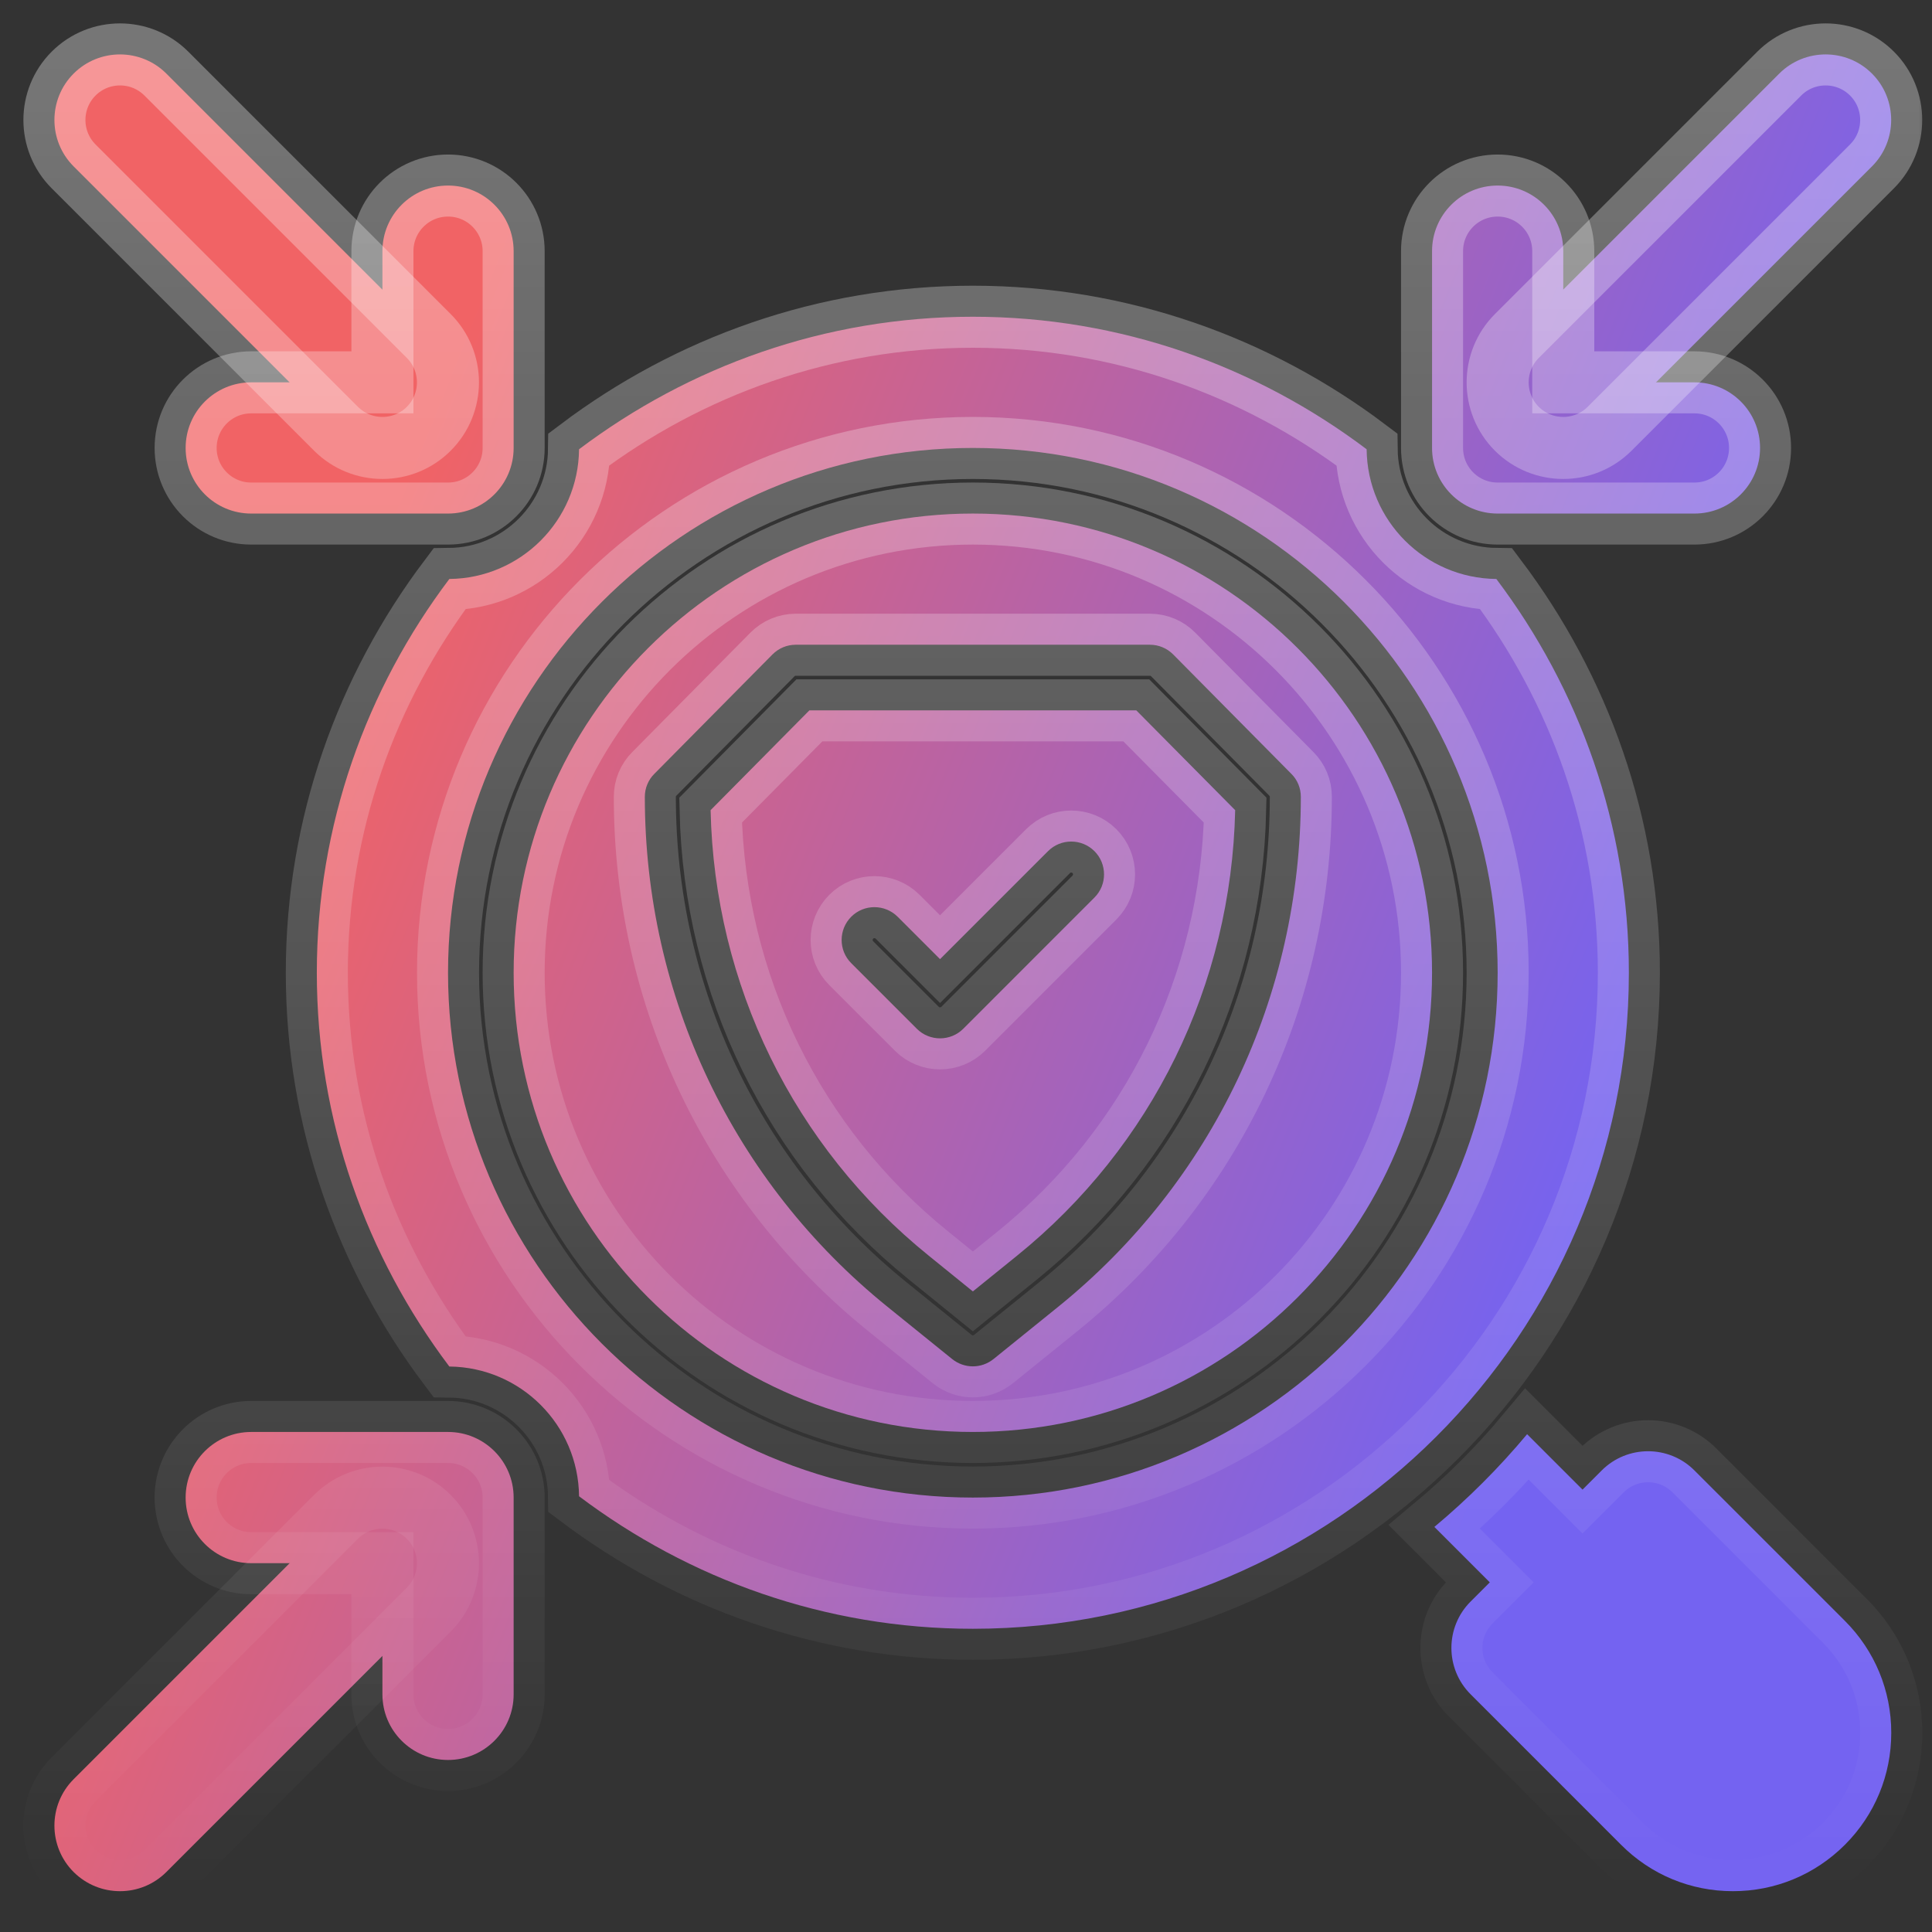
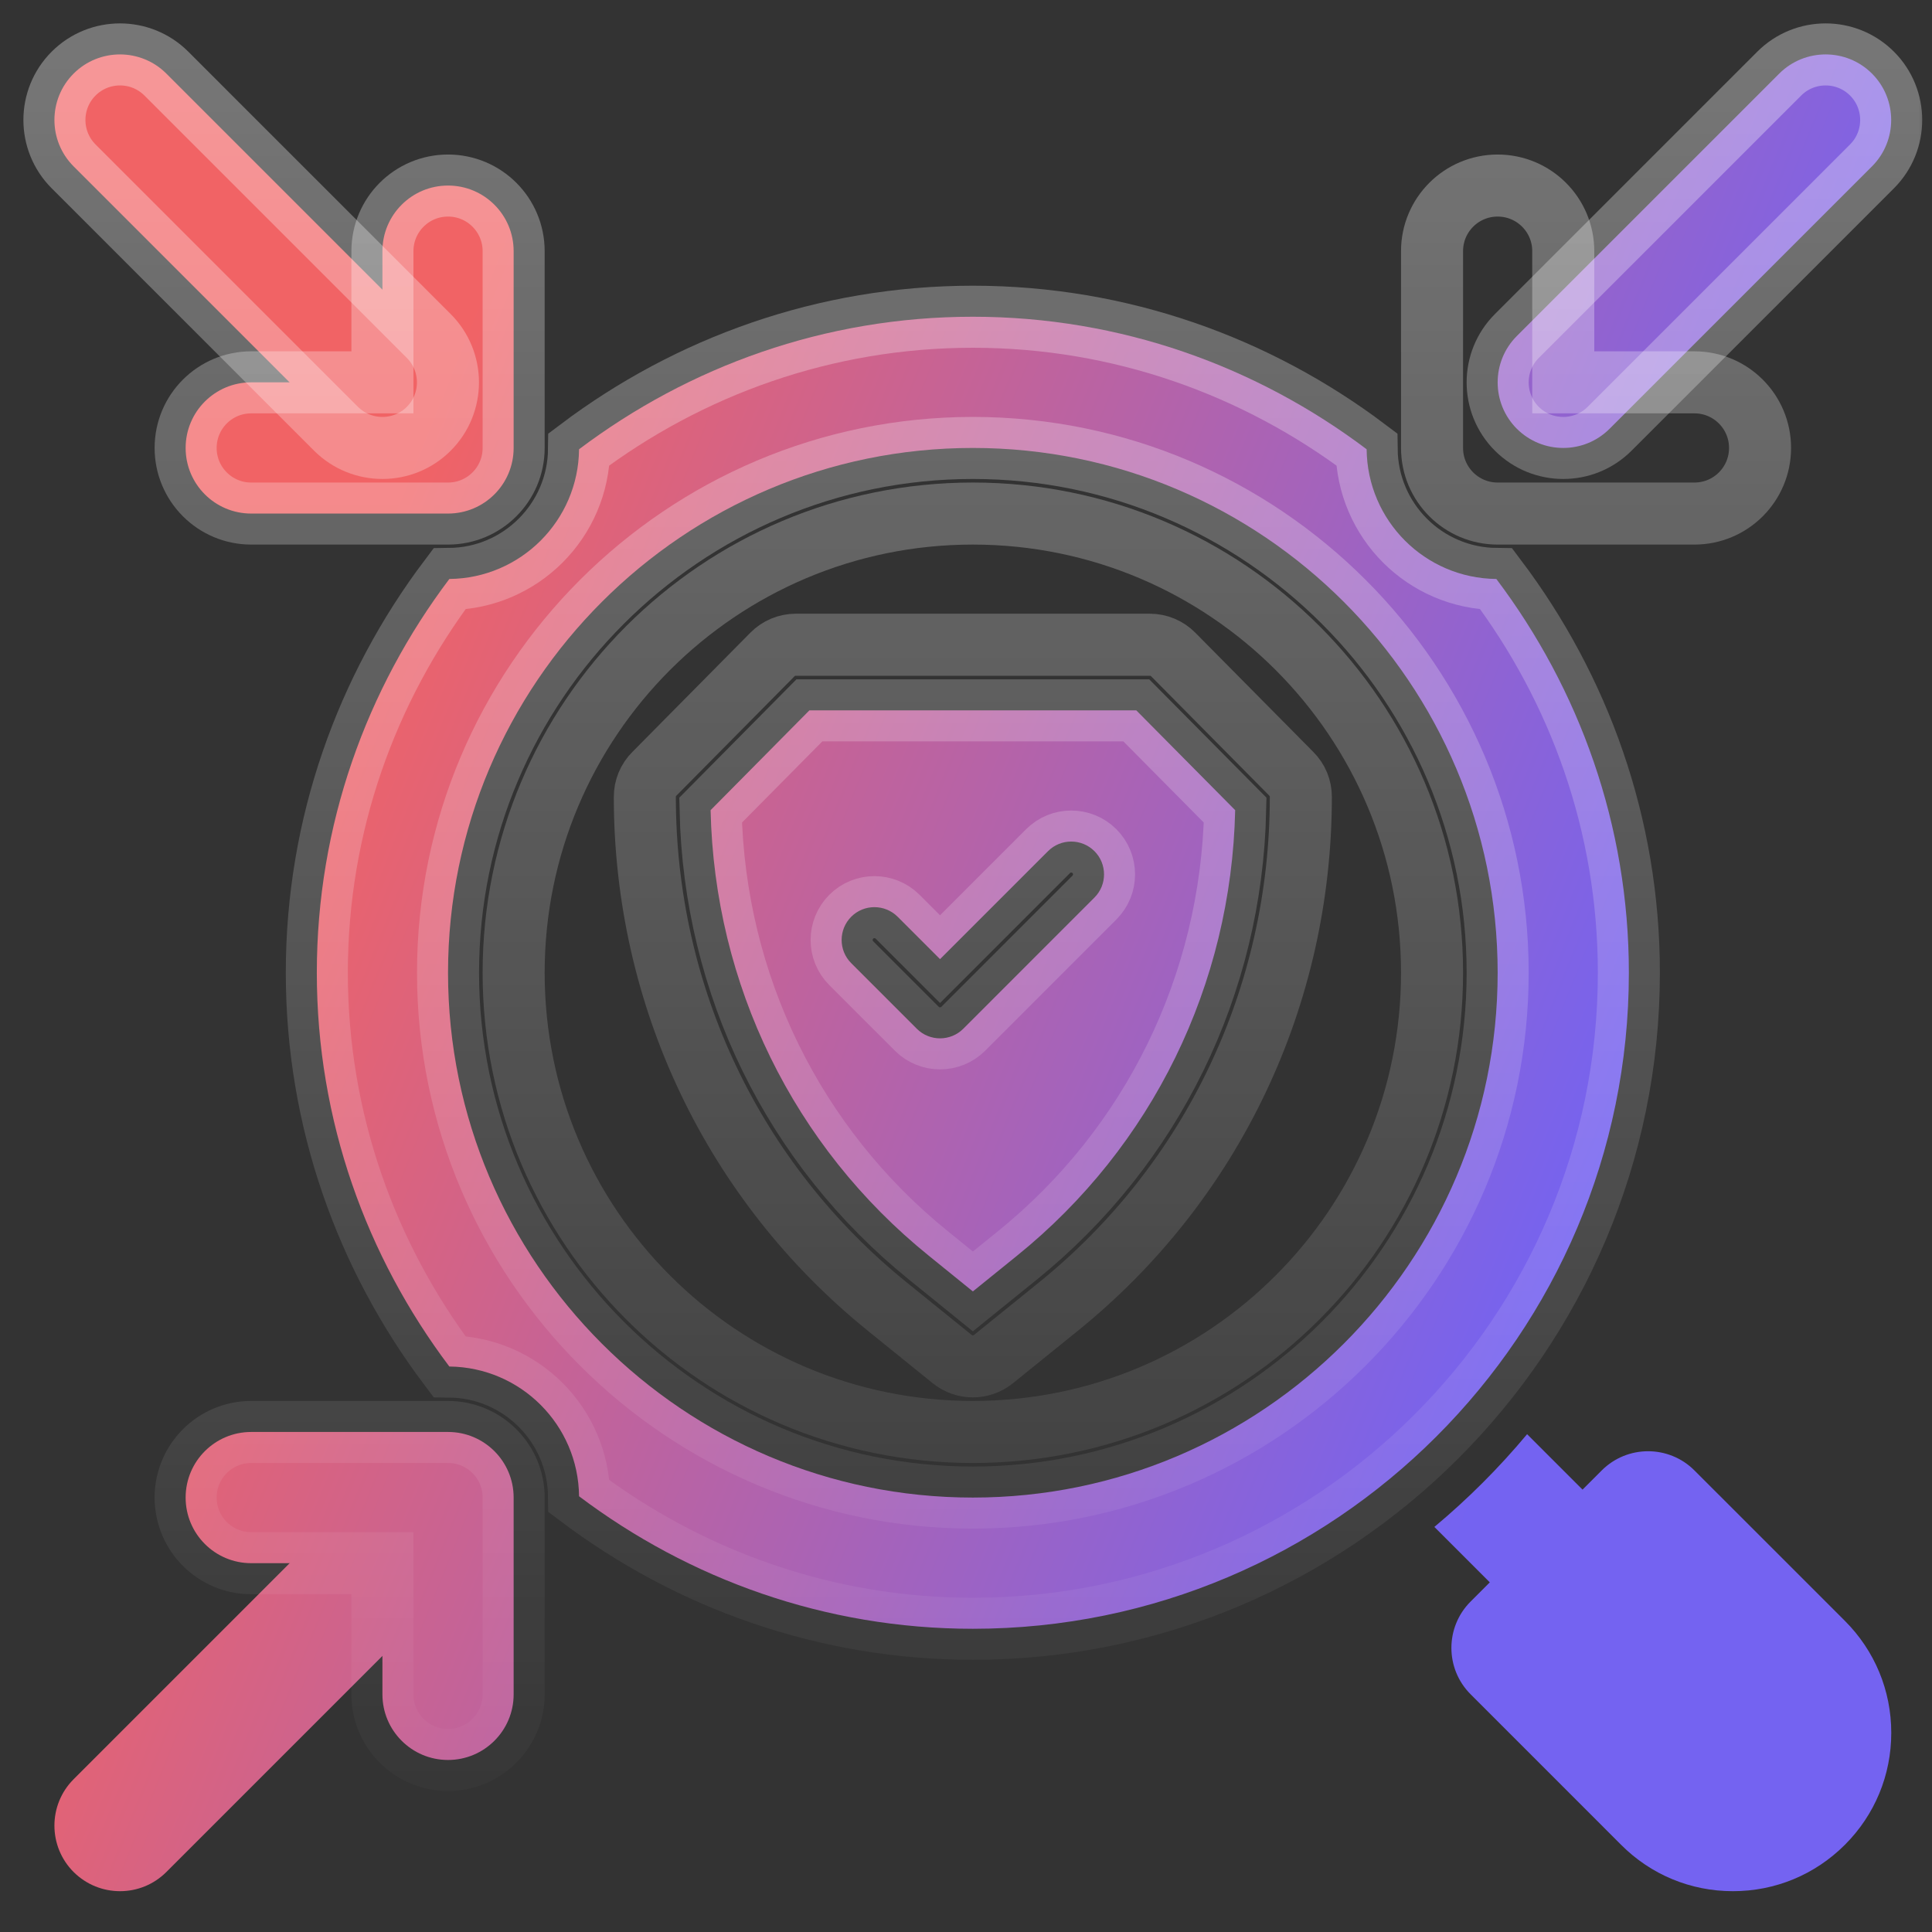
<svg xmlns="http://www.w3.org/2000/svg" width="71" height="71" viewBox="0 0 71 71" fill="none">
  <rect x="0" y="0" width="71" height="71" fill="#333333" stroke="none" />
  <mask id="path-1-outside-1_9815_585" maskUnits="userSpaceOnUse" x="0" y="0" width="71" height="71" fill="black">
    <rect fill="white" width="71" height="71" />
    <path d="M67.797 59.564L62.27 54.038C61.33 53.097 59.803 53.097 58.862 54.038L58.157 54.743L56.12 52.706C55.089 53.941 53.947 55.083 52.712 56.114L54.749 58.151L54.044 58.856C53.103 59.796 53.103 61.324 54.044 62.264L59.57 67.791C60.667 68.894 62.129 69.5 63.684 69.5C65.239 69.5 66.7 68.894 67.8 67.794C68.897 66.697 69.503 65.236 69.503 63.681C69.503 62.126 68.897 60.664 67.797 59.564Z" />
    <path d="M35.752 18.873C26.431 18.873 18.876 26.428 18.876 35.748C18.876 45.069 26.431 52.624 35.752 52.624C45.072 52.624 52.627 45.069 52.627 35.748C52.627 26.428 45.072 18.873 35.752 18.873ZM38.889 48.023L36.511 49.945C36.288 50.123 36.02 50.213 35.752 50.213C35.483 50.213 35.215 50.123 34.992 49.945L32.614 48.023C26.949 43.445 23.697 36.613 23.697 29.284C23.697 28.968 23.821 28.661 24.047 28.438L28.386 24.053C28.612 23.824 28.919 23.694 29.242 23.694H42.26C42.583 23.694 42.89 23.824 43.116 24.053L47.456 28.438C47.682 28.661 47.805 28.965 47.805 29.284C47.805 36.613 44.554 43.445 38.889 48.023Z" />
    <path d="M29.745 26.105L26.114 29.773C26.256 36.182 29.161 42.132 34.134 46.148L35.752 47.459L37.373 46.148C42.346 42.132 45.251 36.183 45.392 29.773L41.758 26.105H29.745ZM40.22 32.985L35.399 37.807C35.164 38.042 34.853 38.159 34.546 38.159C34.239 38.159 33.928 38.042 33.693 37.807L31.282 35.396C30.812 34.926 30.812 34.163 31.282 33.69C31.752 33.22 32.515 33.22 32.988 33.69L34.546 35.248L38.515 31.279C38.985 30.809 39.747 30.809 40.22 31.279C40.69 31.75 40.691 32.515 40.22 32.985Z" />
-     <path d="M62.27 18.873H55.038C53.706 18.873 52.627 17.794 52.627 16.462V9.229C52.627 7.897 53.706 6.819 55.038 6.819C56.37 6.819 57.449 7.897 57.449 9.229V14.051H62.27C63.602 14.051 64.681 15.13 64.681 16.462C64.681 17.794 63.602 18.873 62.27 18.873Z" />
    <path d="M57.449 16.462C56.831 16.462 56.216 16.227 55.743 15.757C54.803 14.816 54.803 13.289 55.743 12.348L65.386 2.705C66.327 1.765 67.855 1.765 68.795 2.705C69.735 3.645 69.735 5.173 68.795 6.114L59.152 15.757C58.681 16.227 58.067 16.462 57.449 16.462Z" />
    <path d="M16.465 18.873H9.232C7.9 18.873 6.822 17.794 6.822 16.462C6.822 15.13 7.9 14.051 9.232 14.051H14.054V9.229C14.054 7.897 15.133 6.819 16.465 6.819C17.797 6.819 18.876 7.897 18.876 9.229V16.462C18.876 17.794 17.797 18.873 16.465 18.873Z" />
    <path d="M14.054 16.462C13.436 16.462 12.822 16.227 12.348 15.757L2.705 6.114C1.765 5.173 1.765 3.645 2.705 2.705C3.645 1.765 5.173 1.765 6.114 2.705L15.757 12.348C16.697 13.289 16.697 14.816 15.757 15.757C15.287 16.227 14.672 16.462 14.054 16.462Z" />
    <path d="M50.223 16.51C46.185 13.466 41.185 11.64 35.752 11.64C30.318 11.64 25.319 13.466 21.28 16.51C21.253 19.131 19.135 21.25 16.513 21.277C13.47 25.315 11.643 30.315 11.643 35.748C11.643 41.182 13.47 46.181 16.513 50.219C19.135 50.246 21.253 52.365 21.28 54.987C25.319 58.03 30.318 59.857 35.752 59.857C49.044 59.857 59.86 49.041 59.86 35.748C59.86 30.315 58.034 25.316 54.99 21.277C52.365 21.25 50.25 19.135 50.223 16.51ZM35.752 55.035C25.117 55.035 16.465 46.383 16.465 35.748C16.465 25.114 25.117 16.462 35.752 16.462C46.386 16.462 55.038 25.114 55.038 35.748C55.038 46.383 46.386 55.035 35.752 55.035Z" />
    <path d="M16.465 64.678C15.133 64.678 14.054 63.599 14.054 62.267V57.446H9.232C7.9 57.446 6.822 56.367 6.822 55.035C6.822 53.703 7.9 52.624 9.232 52.624H16.465C17.797 52.624 18.876 53.703 18.876 55.035V62.267C18.876 63.599 17.797 64.678 16.465 64.678Z" />
    <path d="M4.411 69.5C3.793 69.5 3.178 69.265 2.705 68.795C1.765 67.855 1.765 66.327 2.705 65.386L12.348 55.743C13.289 54.803 14.816 54.803 15.757 55.743C16.697 56.684 16.697 58.211 15.757 59.152L6.114 68.795C5.643 69.265 5.029 69.5 4.411 69.5Z" />
  </mask>
  <path d="M67.797 59.564L62.27 54.038C61.33 53.097 59.803 53.097 58.862 54.038L58.157 54.743L56.12 52.706C55.089 53.941 53.947 55.083 52.712 56.114L54.749 58.151L54.044 58.856C53.103 59.796 53.103 61.324 54.044 62.264L59.57 67.791C60.667 68.894 62.129 69.5 63.684 69.5C65.239 69.5 66.7 68.894 67.8 67.794C68.897 66.697 69.503 65.236 69.503 63.681C69.503 62.126 68.897 60.664 67.797 59.564Z" fill="url(#paint0_linear_9815_585)" />
-   <path d="M35.752 18.873C26.431 18.873 18.876 26.428 18.876 35.748C18.876 45.069 26.431 52.624 35.752 52.624C45.072 52.624 52.627 45.069 52.627 35.748C52.627 26.428 45.072 18.873 35.752 18.873ZM38.889 48.023L36.511 49.945C36.288 50.123 36.02 50.213 35.752 50.213C35.483 50.213 35.215 50.123 34.992 49.945L32.614 48.023C26.949 43.445 23.697 36.613 23.697 29.284C23.697 28.968 23.821 28.661 24.047 28.438L28.386 24.053C28.612 23.824 28.919 23.694 29.242 23.694H42.26C42.583 23.694 42.89 23.824 43.116 24.053L47.456 28.438C47.682 28.661 47.805 28.965 47.805 29.284C47.805 36.613 44.554 43.445 38.889 48.023Z" fill="url(#paint1_linear_9815_585)" />
  <path d="M29.745 26.105L26.114 29.773C26.256 36.182 29.161 42.132 34.134 46.148L35.752 47.459L37.373 46.148C42.346 42.132 45.251 36.183 45.392 29.773L41.758 26.105H29.745ZM40.22 32.985L35.399 37.807C35.164 38.042 34.853 38.159 34.546 38.159C34.239 38.159 33.928 38.042 33.693 37.807L31.282 35.396C30.812 34.926 30.812 34.163 31.282 33.69C31.752 33.22 32.515 33.22 32.988 33.69L34.546 35.248L38.515 31.279C38.985 30.809 39.747 30.809 40.22 31.279C40.69 31.75 40.691 32.515 40.22 32.985Z" fill="url(#paint2_linear_9815_585)" />
-   <path d="M62.27 18.873H55.038C53.706 18.873 52.627 17.794 52.627 16.462V9.229C52.627 7.897 53.706 6.819 55.038 6.819C56.37 6.819 57.449 7.897 57.449 9.229V14.051H62.27C63.602 14.051 64.681 15.13 64.681 16.462C64.681 17.794 63.602 18.873 62.27 18.873Z" fill="url(#paint3_linear_9815_585)" />
  <path d="M57.449 16.462C56.831 16.462 56.216 16.227 55.743 15.757C54.803 14.816 54.803 13.289 55.743 12.348L65.386 2.705C66.327 1.765 67.855 1.765 68.795 2.705C69.735 3.645 69.735 5.173 68.795 6.114L59.152 15.757C58.681 16.227 58.067 16.462 57.449 16.462Z" fill="url(#paint4_linear_9815_585)" />
  <path d="M16.465 18.873H9.232C7.9 18.873 6.822 17.794 6.822 16.462C6.822 15.13 7.9 14.051 9.232 14.051H14.054V9.229C14.054 7.897 15.133 6.819 16.465 6.819C17.797 6.819 18.876 7.897 18.876 9.229V16.462C18.876 17.794 17.797 18.873 16.465 18.873Z" fill="url(#paint5_linear_9815_585)" />
  <path d="M14.054 16.462C13.436 16.462 12.822 16.227 12.348 15.757L2.705 6.114C1.765 5.173 1.765 3.645 2.705 2.705C3.645 1.765 5.173 1.765 6.114 2.705L15.757 12.348C16.697 13.289 16.697 14.816 15.757 15.757C15.287 16.227 14.672 16.462 14.054 16.462Z" fill="url(#paint6_linear_9815_585)" />
  <path d="M50.223 16.51C46.185 13.466 41.185 11.64 35.752 11.64C30.318 11.64 25.319 13.466 21.28 16.51C21.253 19.131 19.135 21.25 16.513 21.277C13.47 25.315 11.643 30.315 11.643 35.748C11.643 41.182 13.47 46.181 16.513 50.219C19.135 50.246 21.253 52.365 21.28 54.987C25.319 58.03 30.318 59.857 35.752 59.857C49.044 59.857 59.86 49.041 59.86 35.748C59.86 30.315 58.034 25.316 54.99 21.277C52.365 21.25 50.25 19.135 50.223 16.51ZM35.752 55.035C25.117 55.035 16.465 46.383 16.465 35.748C16.465 25.114 25.117 16.462 35.752 16.462C46.386 16.462 55.038 25.114 55.038 35.748C55.038 46.383 46.386 55.035 35.752 55.035Z" fill="url(#paint7_linear_9815_585)" />
  <path d="M16.465 64.678C15.133 64.678 14.054 63.599 14.054 62.267V57.446H9.232C7.9 57.446 6.822 56.367 6.822 55.035C6.822 53.703 7.9 52.624 9.232 52.624H16.465C17.797 52.624 18.876 53.703 18.876 55.035V62.267C18.876 63.599 17.797 64.678 16.465 64.678Z" fill="url(#paint8_linear_9815_585)" />
  <path d="M4.411 69.5C3.793 69.5 3.178 69.265 2.705 68.795C1.765 67.855 1.765 66.327 2.705 65.386L12.348 55.743C13.289 54.803 14.816 54.803 15.757 55.743C16.697 56.684 16.697 58.211 15.757 59.152L6.114 68.795C5.643 69.265 5.029 69.5 4.411 69.5Z" fill="url(#paint9_linear_9815_585)" />
-   <path d="M67.797 59.564L62.27 54.038C61.33 53.097 59.803 53.097 58.862 54.038L58.157 54.743L56.12 52.706C55.089 53.941 53.947 55.083 52.712 56.114L54.749 58.151L54.044 58.856C53.103 59.796 53.103 61.324 54.044 62.264L59.57 67.791C60.667 68.894 62.129 69.5 63.684 69.5C65.239 69.5 66.7 68.894 67.8 67.794C68.897 66.697 69.503 65.236 69.503 63.681C69.503 62.126 68.897 60.664 67.797 59.564Z" stroke="url(#paint10_linear_9815_585)" stroke-opacity="0.33" stroke-width="2.28" mask="url(#path-1-outside-1_9815_585)" />
  <path d="M35.752 18.873C26.431 18.873 18.876 26.428 18.876 35.748C18.876 45.069 26.431 52.624 35.752 52.624C45.072 52.624 52.627 45.069 52.627 35.748C52.627 26.428 45.072 18.873 35.752 18.873ZM38.889 48.023L36.511 49.945C36.288 50.123 36.02 50.213 35.752 50.213C35.483 50.213 35.215 50.123 34.992 49.945L32.614 48.023C26.949 43.445 23.697 36.613 23.697 29.284C23.697 28.968 23.821 28.661 24.047 28.438L28.386 24.053C28.612 23.824 28.919 23.694 29.242 23.694H42.26C42.583 23.694 42.89 23.824 43.116 24.053L47.456 28.438C47.682 28.661 47.805 28.965 47.805 29.284C47.805 36.613 44.554 43.445 38.889 48.023Z" stroke="url(#paint11_linear_9815_585)" stroke-opacity="0.33" stroke-width="2.28" mask="url(#path-1-outside-1_9815_585)" />
  <path d="M29.745 26.105L26.114 29.773C26.256 36.182 29.161 42.132 34.134 46.148L35.752 47.459L37.373 46.148C42.346 42.132 45.251 36.183 45.392 29.773L41.758 26.105H29.745ZM40.22 32.985L35.399 37.807C35.164 38.042 34.853 38.159 34.546 38.159C34.239 38.159 33.928 38.042 33.693 37.807L31.282 35.396C30.812 34.926 30.812 34.163 31.282 33.69C31.752 33.22 32.515 33.22 32.988 33.69L34.546 35.248L38.515 31.279C38.985 30.809 39.747 30.809 40.22 31.279C40.69 31.75 40.691 32.515 40.22 32.985Z" stroke="url(#paint12_linear_9815_585)" stroke-opacity="0.33" stroke-width="2.28" mask="url(#path-1-outside-1_9815_585)" />
  <path d="M62.27 18.873H55.038C53.706 18.873 52.627 17.794 52.627 16.462V9.229C52.627 7.897 53.706 6.819 55.038 6.819C56.37 6.819 57.449 7.897 57.449 9.229V14.051H62.27C63.602 14.051 64.681 15.13 64.681 16.462C64.681 17.794 63.602 18.873 62.27 18.873Z" stroke="url(#paint13_linear_9815_585)" stroke-opacity="0.33" stroke-width="2.28" mask="url(#path-1-outside-1_9815_585)" />
  <path d="M57.449 16.462C56.831 16.462 56.216 16.227 55.743 15.757C54.803 14.816 54.803 13.289 55.743 12.348L65.386 2.705C66.327 1.765 67.855 1.765 68.795 2.705C69.735 3.645 69.735 5.173 68.795 6.114L59.152 15.757C58.681 16.227 58.067 16.462 57.449 16.462Z" stroke="url(#paint14_linear_9815_585)" stroke-opacity="0.33" stroke-width="2.28" mask="url(#path-1-outside-1_9815_585)" />
  <path d="M16.465 18.873H9.232C7.9 18.873 6.822 17.794 6.822 16.462C6.822 15.13 7.9 14.051 9.232 14.051H14.054V9.229C14.054 7.897 15.133 6.819 16.465 6.819C17.797 6.819 18.876 7.897 18.876 9.229V16.462C18.876 17.794 17.797 18.873 16.465 18.873Z" stroke="url(#paint15_linear_9815_585)" stroke-opacity="0.33" stroke-width="2.28" mask="url(#path-1-outside-1_9815_585)" />
  <path d="M14.054 16.462C13.436 16.462 12.822 16.227 12.348 15.757L2.705 6.114C1.765 5.173 1.765 3.645 2.705 2.705C3.645 1.765 5.173 1.765 6.114 2.705L15.757 12.348C16.697 13.289 16.697 14.816 15.757 15.757C15.287 16.227 14.672 16.462 14.054 16.462Z" stroke="url(#paint16_linear_9815_585)" stroke-opacity="0.33" stroke-width="2.28" mask="url(#path-1-outside-1_9815_585)" />
  <path d="M50.223 16.51C46.185 13.466 41.185 11.64 35.752 11.64C30.318 11.64 25.319 13.466 21.28 16.51C21.253 19.131 19.135 21.25 16.513 21.277C13.47 25.315 11.643 30.315 11.643 35.748C11.643 41.182 13.47 46.181 16.513 50.219C19.135 50.246 21.253 52.365 21.28 54.987C25.319 58.03 30.318 59.857 35.752 59.857C49.044 59.857 59.86 49.041 59.86 35.748C59.86 30.315 58.034 25.316 54.99 21.277C52.365 21.25 50.25 19.135 50.223 16.51ZM35.752 55.035C25.117 55.035 16.465 46.383 16.465 35.748C16.465 25.114 25.117 16.462 35.752 16.462C46.386 16.462 55.038 25.114 55.038 35.748C55.038 46.383 46.386 55.035 35.752 55.035Z" stroke="url(#paint17_linear_9815_585)" stroke-opacity="0.33" stroke-width="2.28" mask="url(#path-1-outside-1_9815_585)" />
  <path d="M16.465 64.678C15.133 64.678 14.054 63.599 14.054 62.267V57.446H9.232C7.9 57.446 6.822 56.367 6.822 55.035C6.822 53.703 7.9 52.624 9.232 52.624H16.465C17.797 52.624 18.876 53.703 18.876 55.035V62.267C18.876 63.599 17.797 64.678 16.465 64.678Z" stroke="url(#paint18_linear_9815_585)" stroke-opacity="0.33" stroke-width="2.28" mask="url(#path-1-outside-1_9815_585)" />
-   <path d="M4.411 69.5C3.793 69.5 3.178 69.265 2.705 68.795C1.765 67.855 1.765 66.327 2.705 65.386L12.348 55.743C13.289 54.803 14.816 54.803 15.757 55.743C16.697 56.684 16.697 58.211 15.757 59.152L6.114 68.795C5.643 69.265 5.029 69.5 4.411 69.5Z" stroke="url(#paint19_linear_9815_585)" stroke-opacity="0.33" stroke-width="2.28" mask="url(#path-1-outside-1_9815_585)" />
  <defs>
    <linearGradient id="paint0_linear_9815_585" x1="11.481" y1="25.949" x2="58.373" y2="44.89" gradientUnits="userSpaceOnUse">
      <stop stop-color="#F16365" />
      <stop offset="1" stop-color="#7463F1" />
    </linearGradient>
    <linearGradient id="paint1_linear_9815_585" x1="11.481" y1="25.949" x2="58.373" y2="44.89" gradientUnits="userSpaceOnUse">
      <stop stop-color="#F16365" />
      <stop offset="1" stop-color="#7463F1" />
    </linearGradient>
    <linearGradient id="paint2_linear_9815_585" x1="11.481" y1="25.949" x2="58.373" y2="44.89" gradientUnits="userSpaceOnUse">
      <stop stop-color="#F16365" />
      <stop offset="1" stop-color="#7463F1" />
    </linearGradient>
    <linearGradient id="paint3_linear_9815_585" x1="11.481" y1="25.949" x2="58.373" y2="44.89" gradientUnits="userSpaceOnUse">
      <stop stop-color="#F16365" />
      <stop offset="1" stop-color="#7463F1" />
    </linearGradient>
    <linearGradient id="paint4_linear_9815_585" x1="11.481" y1="25.949" x2="58.373" y2="44.89" gradientUnits="userSpaceOnUse">
      <stop stop-color="#F16365" />
      <stop offset="1" stop-color="#7463F1" />
    </linearGradient>
    <linearGradient id="paint5_linear_9815_585" x1="11.481" y1="25.949" x2="58.373" y2="44.89" gradientUnits="userSpaceOnUse">
      <stop stop-color="#F16365" />
      <stop offset="1" stop-color="#7463F1" />
    </linearGradient>
    <linearGradient id="paint6_linear_9815_585" x1="11.481" y1="25.949" x2="58.373" y2="44.89" gradientUnits="userSpaceOnUse">
      <stop stop-color="#F16365" />
      <stop offset="1" stop-color="#7463F1" />
    </linearGradient>
    <linearGradient id="paint7_linear_9815_585" x1="11.481" y1="25.949" x2="58.373" y2="44.89" gradientUnits="userSpaceOnUse">
      <stop stop-color="#F16365" />
      <stop offset="1" stop-color="#7463F1" />
    </linearGradient>
    <linearGradient id="paint8_linear_9815_585" x1="11.481" y1="25.949" x2="58.373" y2="44.89" gradientUnits="userSpaceOnUse">
      <stop stop-color="#F16365" />
      <stop offset="1" stop-color="#7463F1" />
    </linearGradient>
    <linearGradient id="paint9_linear_9815_585" x1="11.481" y1="25.949" x2="58.373" y2="44.89" gradientUnits="userSpaceOnUse">
      <stop stop-color="#F16365" />
      <stop offset="1" stop-color="#7463F1" />
    </linearGradient>
    <linearGradient id="paint10_linear_9815_585" x1="35.751" y1="2" x2="35.751" y2="69.5" gradientUnits="userSpaceOnUse">
      <stop stop-color="white" />
      <stop offset="1" stop-color="white" stop-opacity="0" />
    </linearGradient>
    <linearGradient id="paint11_linear_9815_585" x1="35.751" y1="2" x2="35.751" y2="69.5" gradientUnits="userSpaceOnUse">
      <stop stop-color="white" />
      <stop offset="1" stop-color="white" stop-opacity="0" />
    </linearGradient>
    <linearGradient id="paint12_linear_9815_585" x1="35.751" y1="2" x2="35.751" y2="69.5" gradientUnits="userSpaceOnUse">
      <stop stop-color="white" />
      <stop offset="1" stop-color="white" stop-opacity="0" />
    </linearGradient>
    <linearGradient id="paint13_linear_9815_585" x1="35.751" y1="2" x2="35.751" y2="69.5" gradientUnits="userSpaceOnUse">
      <stop stop-color="white" />
      <stop offset="1" stop-color="white" stop-opacity="0" />
    </linearGradient>
    <linearGradient id="paint14_linear_9815_585" x1="35.751" y1="2" x2="35.751" y2="69.5" gradientUnits="userSpaceOnUse">
      <stop stop-color="white" />
      <stop offset="1" stop-color="white" stop-opacity="0" />
    </linearGradient>
    <linearGradient id="paint15_linear_9815_585" x1="35.751" y1="2" x2="35.751" y2="69.5" gradientUnits="userSpaceOnUse">
      <stop stop-color="white" />
      <stop offset="1" stop-color="white" stop-opacity="0" />
    </linearGradient>
    <linearGradient id="paint16_linear_9815_585" x1="35.751" y1="2" x2="35.751" y2="69.5" gradientUnits="userSpaceOnUse">
      <stop stop-color="white" />
      <stop offset="1" stop-color="white" stop-opacity="0" />
    </linearGradient>
    <linearGradient id="paint17_linear_9815_585" x1="35.751" y1="2" x2="35.751" y2="69.5" gradientUnits="userSpaceOnUse">
      <stop stop-color="white" />
      <stop offset="1" stop-color="white" stop-opacity="0" />
    </linearGradient>
    <linearGradient id="paint18_linear_9815_585" x1="35.751" y1="2" x2="35.751" y2="69.5" gradientUnits="userSpaceOnUse">
      <stop stop-color="white" />
      <stop offset="1" stop-color="white" stop-opacity="0" />
    </linearGradient>
    <linearGradient id="paint19_linear_9815_585" x1="35.751" y1="2" x2="35.751" y2="69.5" gradientUnits="userSpaceOnUse">
      <stop stop-color="white" />
      <stop offset="1" stop-color="white" stop-opacity="0" />
    </linearGradient>
  </defs>
</svg>